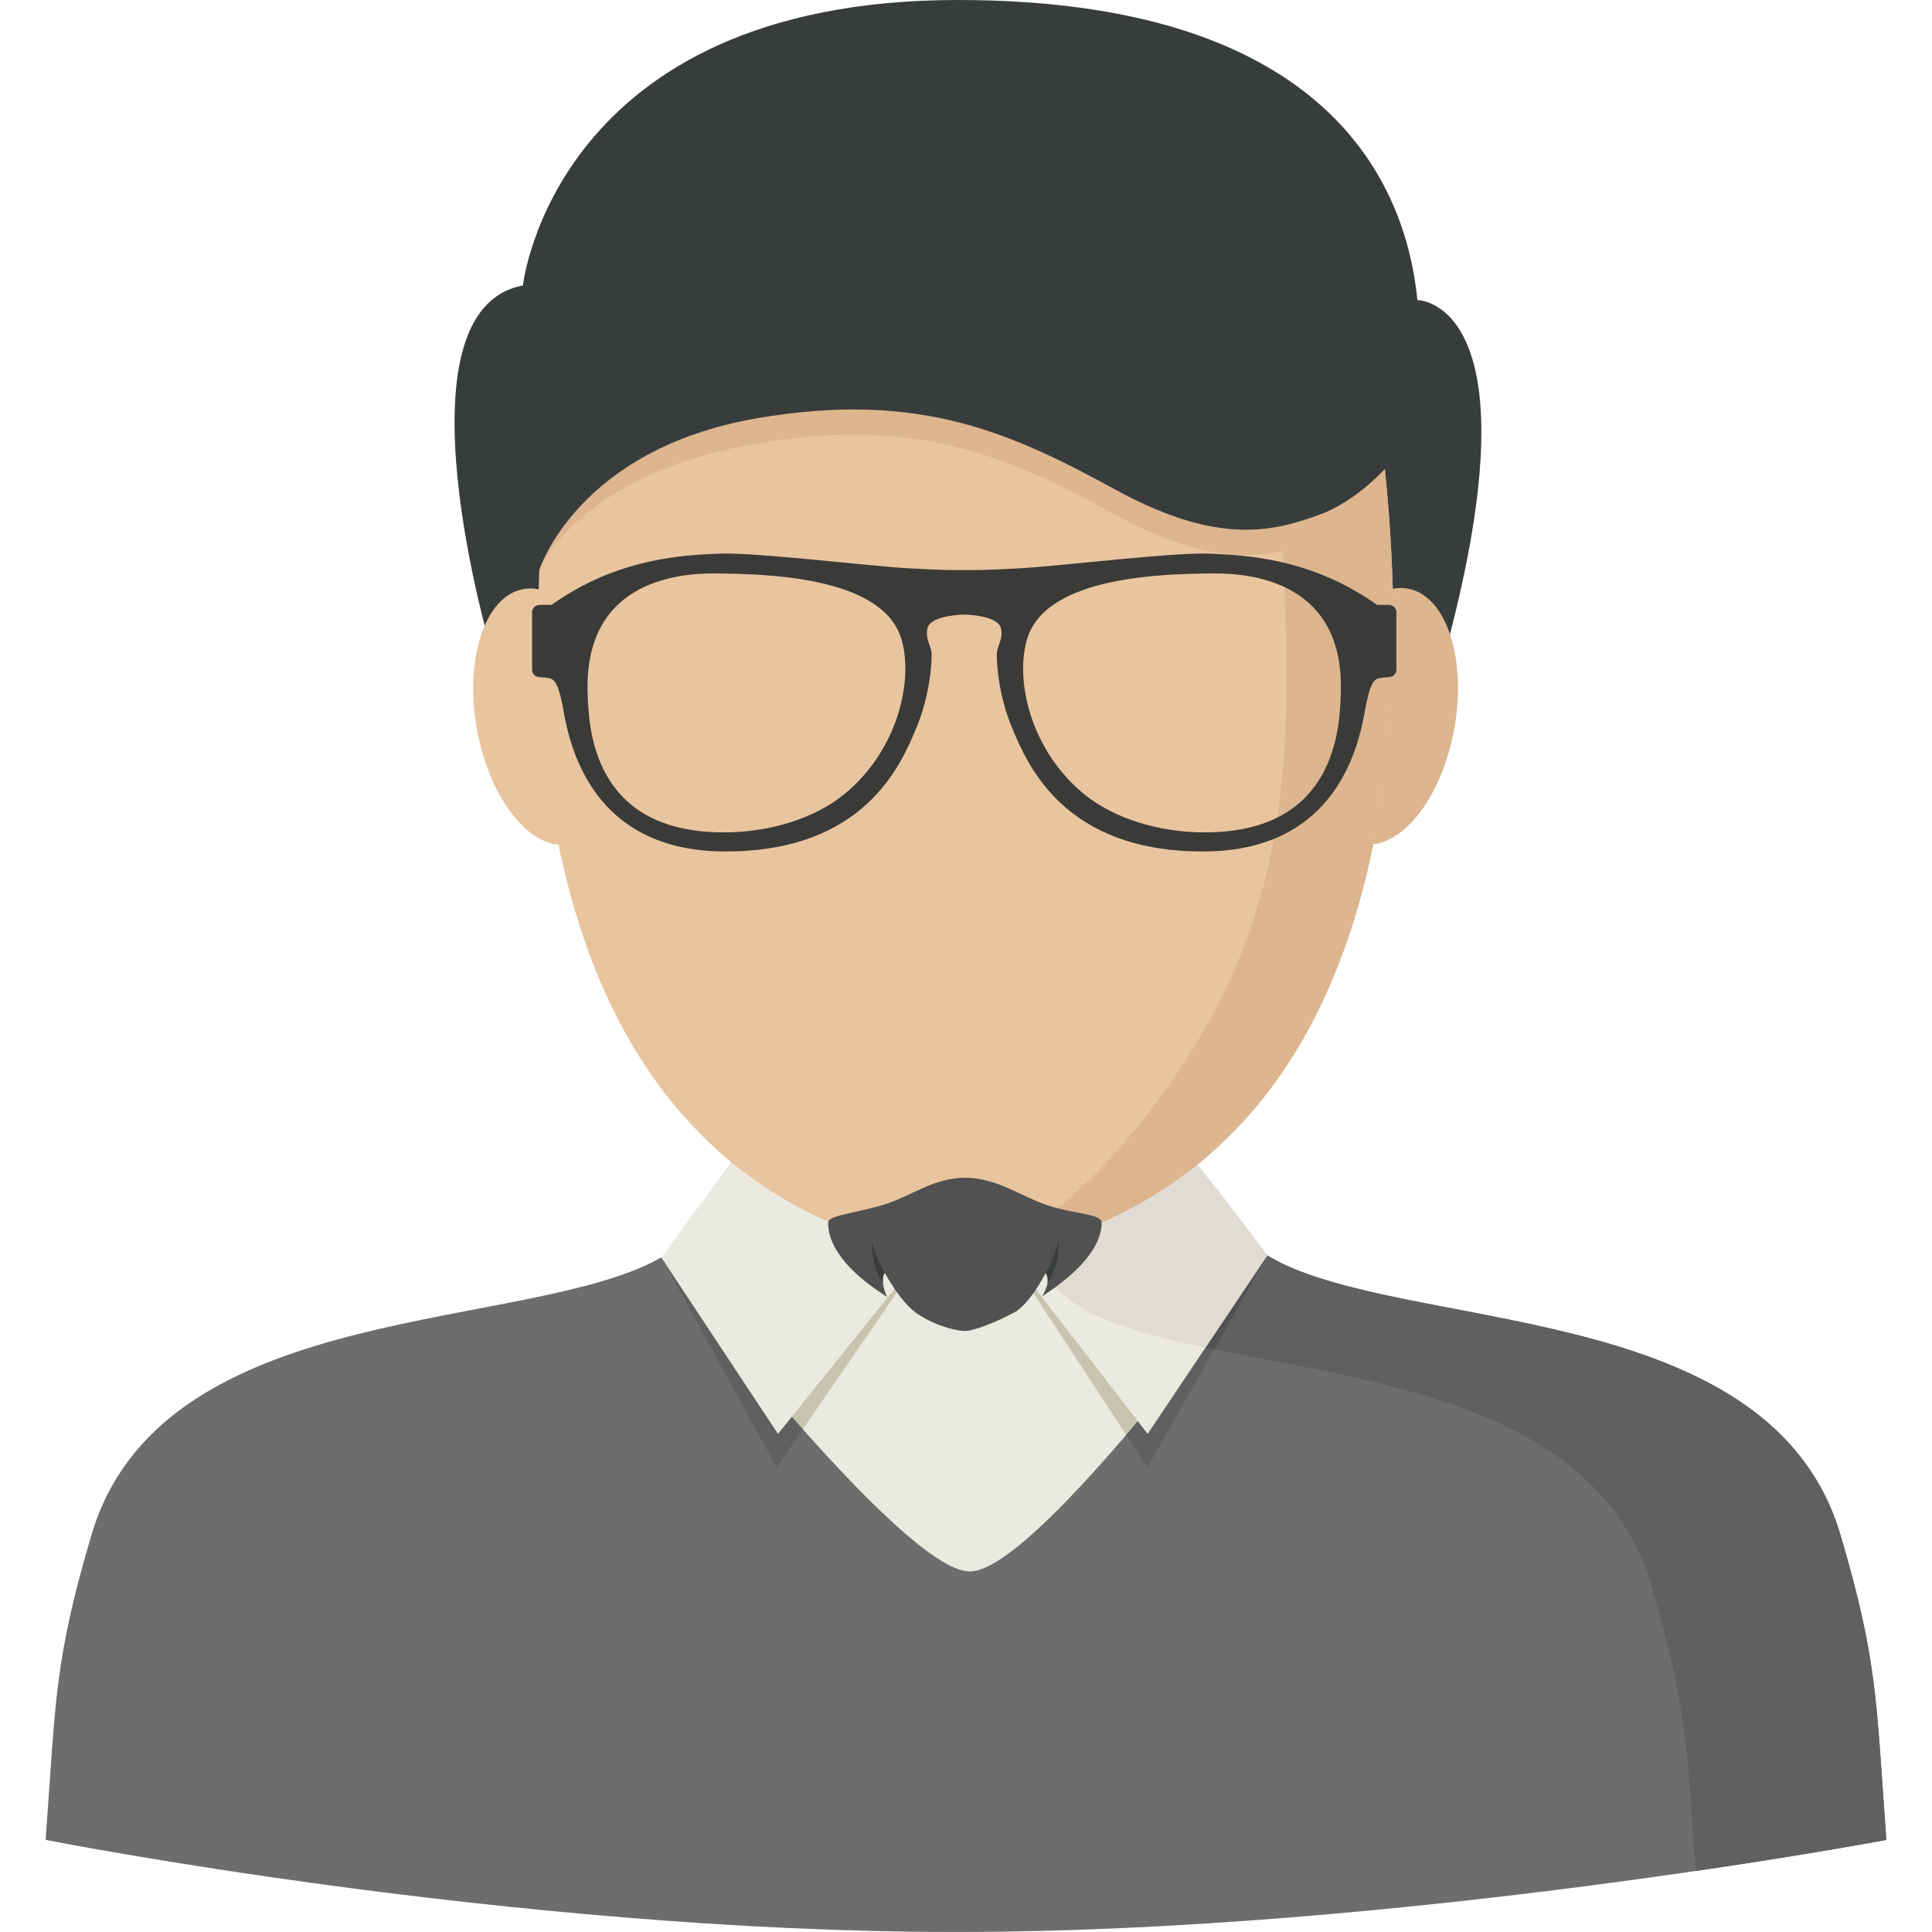
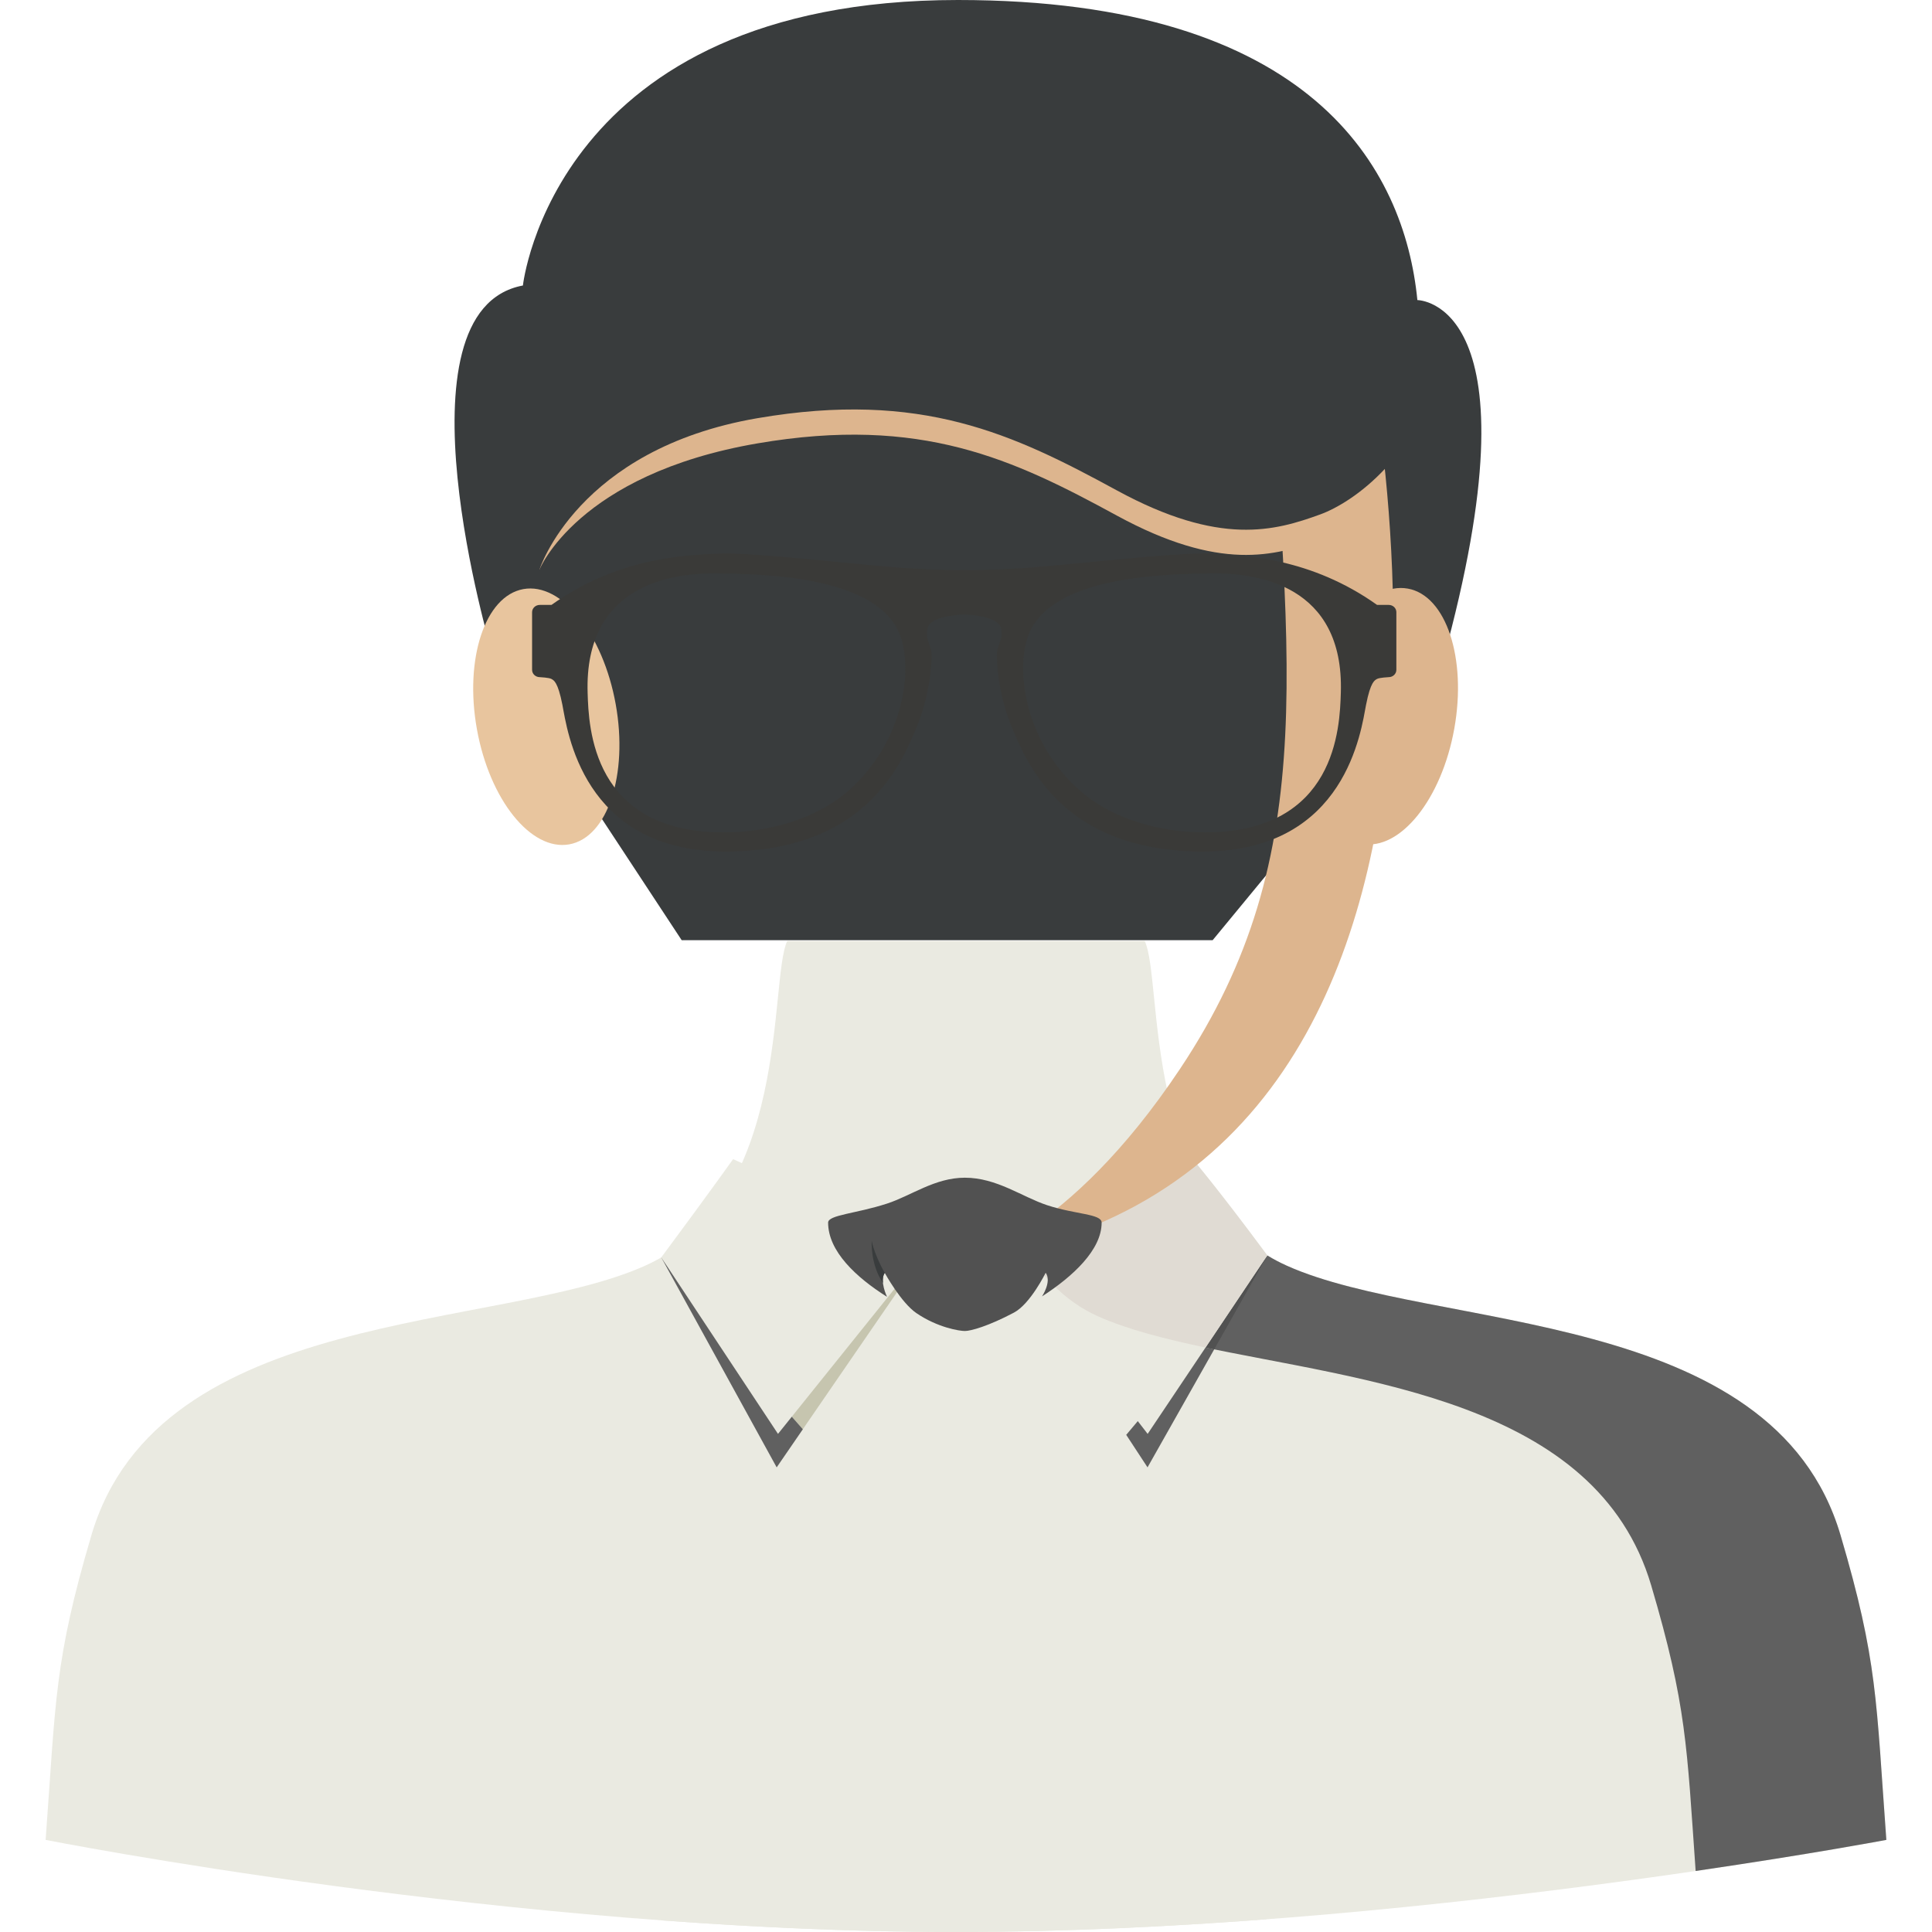
<svg xmlns="http://www.w3.org/2000/svg" version="1.1" id="Layer_1" x="0px" y="0px" viewBox="0 0 318.55 318.55" style="enable-background:new 0 0 318.55 318.55;" xml:space="preserve">
  <g>
    <g>
      <path style="fill:#EAEAE1;" d="M109.021,207.329v109.298c15.76,1.169,32.223,1.922,48.517,1.922    c17.064,0,34.511-0.826,51.238-2.091l0.174-109.467L109.021,207.329L109.021,207.329z" />
      <path style="fill:#EAEAE1;" d="M303.466,253.103c-11.151-37.754-67.121-33.566-91.279-44.408    c-24.157-10.842-20.386-47.219-23.449-53.548h-58.932c-3.058,6.329,0.714,42.711-23.449,53.548    c-24.157,10.842-80.133,6.655-91.279,44.408c-6.149,20.824-5.857,27.193-7.554,50.26c0,0,76.8,15.187,150.014,15.187    s153.488-15.187,153.488-15.187C309.323,280.29,309.615,273.927,303.466,253.103z" />
-       <path style="fill:#6D6D6D;" d="M303.466,253.103c-11.151-37.754-67.121-33.566-91.279-44.408c-1.141-0.511-2.22-1.079-3.237-1.703    l0,0c0,0-37.731,52.114-49.045,52.114s-50.878-51.777-50.878-51.777h-0.017c-0.849,0.489-1.726,0.944-2.653,1.36    c-24.157,10.842-80.133,6.655-91.279,44.408c-6.149,20.824-5.857,27.193-7.554,50.26c0,0,76.8,15.187,150.014,15.187    s153.488-15.187,153.488-15.187C309.323,280.29,309.615,273.927,303.466,253.103z" />
      <path style="fill:#606060;" d="M303.466,253.103c-11.151-37.754-67.121-33.566-91.279-44.408c-1.141-0.511-2.22-1.079-3.237-1.703    l0,0c0,0-4.721,6.52-11.326,14.951c27.119,5.829,65.598,8.881,74.631,39.474c5.857,19.83,5.868,26.552,7.324,47.073    c19.234-2.816,31.442-5.126,31.442-5.126C309.323,280.29,309.615,273.927,303.466,253.103z" />
-       <path style="fill:#C6C5AF;" d="M208.95,206.991l-43.498-1.315l20.24,30.902c4.227-4.952,8.352-10.072,11.933-14.636    L208.95,206.991z" />
      <path style="fill:#606060;" d="M200.199,222.482c-0.871-0.18-1.726-0.36-2.574-0.54c-3.575,4.564-7.7,9.684-11.933,14.636    l3.513,5.362L200.199,222.482z" />
      <path style="fill:#C6C5AF;" d="M152.974,205.676l-43.948,1.652c0,0,11.174,14.625,23.342,28.328L152.974,205.676z" />
      <path style="fill:#606060;" d="M132.375,235.657c-12.169-13.703-23.342-28.328-23.342-28.328l0,0l19.026,34.612L132.375,235.657z" />
      <path style="fill:#515151;" d="M200.199,222.482l8.751-15.49c0,0-4.721,6.52-11.326,14.951    C198.468,222.128,199.328,222.302,200.199,222.482z" />
      <path style="fill:#EAEAE1;" d="M152.974,205.676l-32.105-14.557c0,0-3.389,4.817-11.843,16.21l19.251,29.092L152.974,205.676z" />
      <path style="fill:#EAEAE1;" d="M165.452,205.676l31.183-14.557c0,0,3.861,4.48,12.315,15.873l-19.723,29.43L165.452,205.676z" />
      <path style="fill:#E0DBD3;" d="M208.95,206.991c-8.453-11.393-12.315-15.873-12.315-15.873l-28.575,13.338    c3.221,5.548,7.425,10.089,12.916,12.551c4.851,2.175,10.988,3.749,17.789,5.177L208.95,206.991z" />
      <path style="fill:#393C3D;" d="M81.064,107.388c0,0-16.733-56.229,5.154-60.315c0,0,5.109-47.073,71.725-47.073    c58.32,0,73.624,27.766,75.755,49.478c0,0,20.622,0,4.204,59.489l-37.956,46.05h-87.552L81.064,107.388z" />
      <ellipse transform="matrix(-0.177 0.984 -0.984 -0.177 385.003 -85.657)" style="fill:#DDB58E;" cx="228.314" cy="118.142" rx="21.386" ry="11.629" />
      <ellipse transform="matrix(-0.984 0.177 -0.177 -0.984 199.605 218.494)" style="fill:#E8C59E;" cx="90.057" cy="118.15" rx="11.629" ry="21.386" />
-       <path style="fill:#E8C59E;" d="M223.434,46.95l-63.653,9.218c0,0-22.556,0.922-40.957,9.729    c-16.89,8.088-29.75,23.91-29.919,28.378c-1.647,44.156,7.931,104.645,70.303,113.48C259.429,193.564,223.434,46.95,223.434,46.95    z" />
      <path style="fill:#DDB58E;" d="M159.213,207.756C259.429,193.564,223.434,46.95,223.434,46.95h-15.023    c4.114,61.242,9.808,93.774-13.815,129.24C175.878,204.293,159.213,207.756,159.213,207.756z" />
      <path style="fill:#DDB58E;" d="M221.051,40.419c0,0-34.741,15.721-86.597,14.883c-45.712-0.736-45.117,36.146-45.516,38.636    c0,0,6.25-15.743,35.972-20.836c27.007-4.626,42.211,2.63,59.23,11.904c17.025,9.274,26.102,6.672,33.538,3.968    C222.985,87.053,231.275,48.957,221.051,40.419z" />
      <path style="fill:#393C3D;" d="M221.051,36.265c0,0-34.752,16.328-86.597,14.883c-55.408-1.54-45.802,41.654-45.516,42.795    c0,0,6.25-19.903,35.972-24.995c27.007-4.626,42.211,2.63,59.23,11.904c17.025,9.274,26.102,6.672,33.538,3.968    c5.3-1.928,16.631-9.566,20.476-26.608C238.16,58.214,231.275,44.803,221.051,36.265z" />
      <path style="fill:#515151;" d="M181.64,201.584c0-1.461-4.294-1.321-9.01-2.878c-4.109-1.36-8.29-4.525-13.54-4.525    c-4.957,0-8.83,2.962-12.832,4.266c-5.092,1.664-9.718,1.86-9.718,3.136c0,4.733,4.626,9.038,9.712,12.236    c0,0-1.265-2.614-0.377-3.946c0,0,2.687,4.907,5.216,6.632c3.513,2.394,7.104,2.951,7.998,2.951c0.978,0,3.873-0.798,8.088-3.03    c2.715-1.439,5.233-6.57,5.233-6.57c1.04,1.456-0.601,3.895-0.601,3.895C176.868,210.482,181.64,206.098,181.64,201.584z" />
-       <path style="fill:#393C3D;" d="M174.558,204.631c-0.568,2.58-2.153,5.227-2.153,5.227c0.348,0.483,0.393,1.079,0.304,1.658    C174.805,208.475,174.558,204.631,174.558,204.631z" />
      <path style="fill:#393C3D;" d="M143.729,204.631c0,0-0.247,3.85,1.855,6.896v-0.006c-0.062-0.596-0.011-1.192,0.292-1.647    C145.876,209.875,144.296,207.205,143.729,204.631z" />
      <path style="fill:#3A3A38;" d="M228.976,99.739h-1.922c-10.91-7.751-21.746-8.2-27.67-8.453c-5.924-0.247-24.112,2.001-30.986,2.4    c-6.874,0.399-7.667,0.298-9.409,0.298s-2.541,0.101-9.409-0.298c-6.874-0.399-25.062-2.653-30.986-2.4    c-5.924,0.247-16.761,0.703-27.67,8.453h-1.923c-0.703,0-1.27,0.54-1.27,1.203v9.504c0,0.663,0.568,1.203,1.27,1.203    c0,0,1.54,0.073,1.922,0.298c0.371,0.219,1.057,0.433,1.804,4.26c0.804,4.103,3.254,24.006,26.552,24.18    c23.303,0.169,29.312-14.389,31.818-20.397c2.299-5.514,2.585-11.011,2.49-12.416c-0.073-1.051-1.102-2.333-0.63-4.086    c0.472-1.754,4.62-2.153,6.025-2.153s5.553,0.399,6.025,2.153s-0.556,3.035-0.63,4.086c-0.096,1.405,0.185,6.902,2.49,12.416    c2.507,6.003,8.515,20.566,31.818,20.397c23.303-0.169,25.748-20.077,26.552-24.18c0.748-3.828,1.433-4.041,1.804-4.26    c0.382-0.225,1.922-0.298,1.922-0.298c0.703,0,1.27-0.54,1.27-1.203v-9.504C230.241,100.278,229.673,99.739,228.976,99.739z     M139.12,131.018c-4.912,3.985-12.365,6.256-19.908,6.228c-21.566-0.067-22.151-17.283-22.325-23.045    c-0.54-17.829,13.934-19.745,21.252-19.655c7.667,0.096,27.024,0.365,30.391,10.533    C150.715,111.694,148.259,123.61,139.12,131.018z M221.079,114.201c-0.174,5.761-0.759,22.977-22.325,23.045    c-7.543,0.022-14.996-2.248-19.908-6.228c-9.139-7.408-11.595-19.324-9.403-25.939c3.367-10.168,22.724-10.443,30.391-10.533    C207.152,94.455,221.625,96.378,221.079,114.201z" />
    </g>
  </g>
  <g>
</g>
  <g>
</g>
  <g>
</g>
  <g>
</g>
  <g>
</g>
  <g>
</g>
  <g>
</g>
  <g>
</g>
  <g>
</g>
  <g>
</g>
  <g>
</g>
  <g>
</g>
  <g>
</g>
  <g>
</g>
  <g>
</g>
</svg>